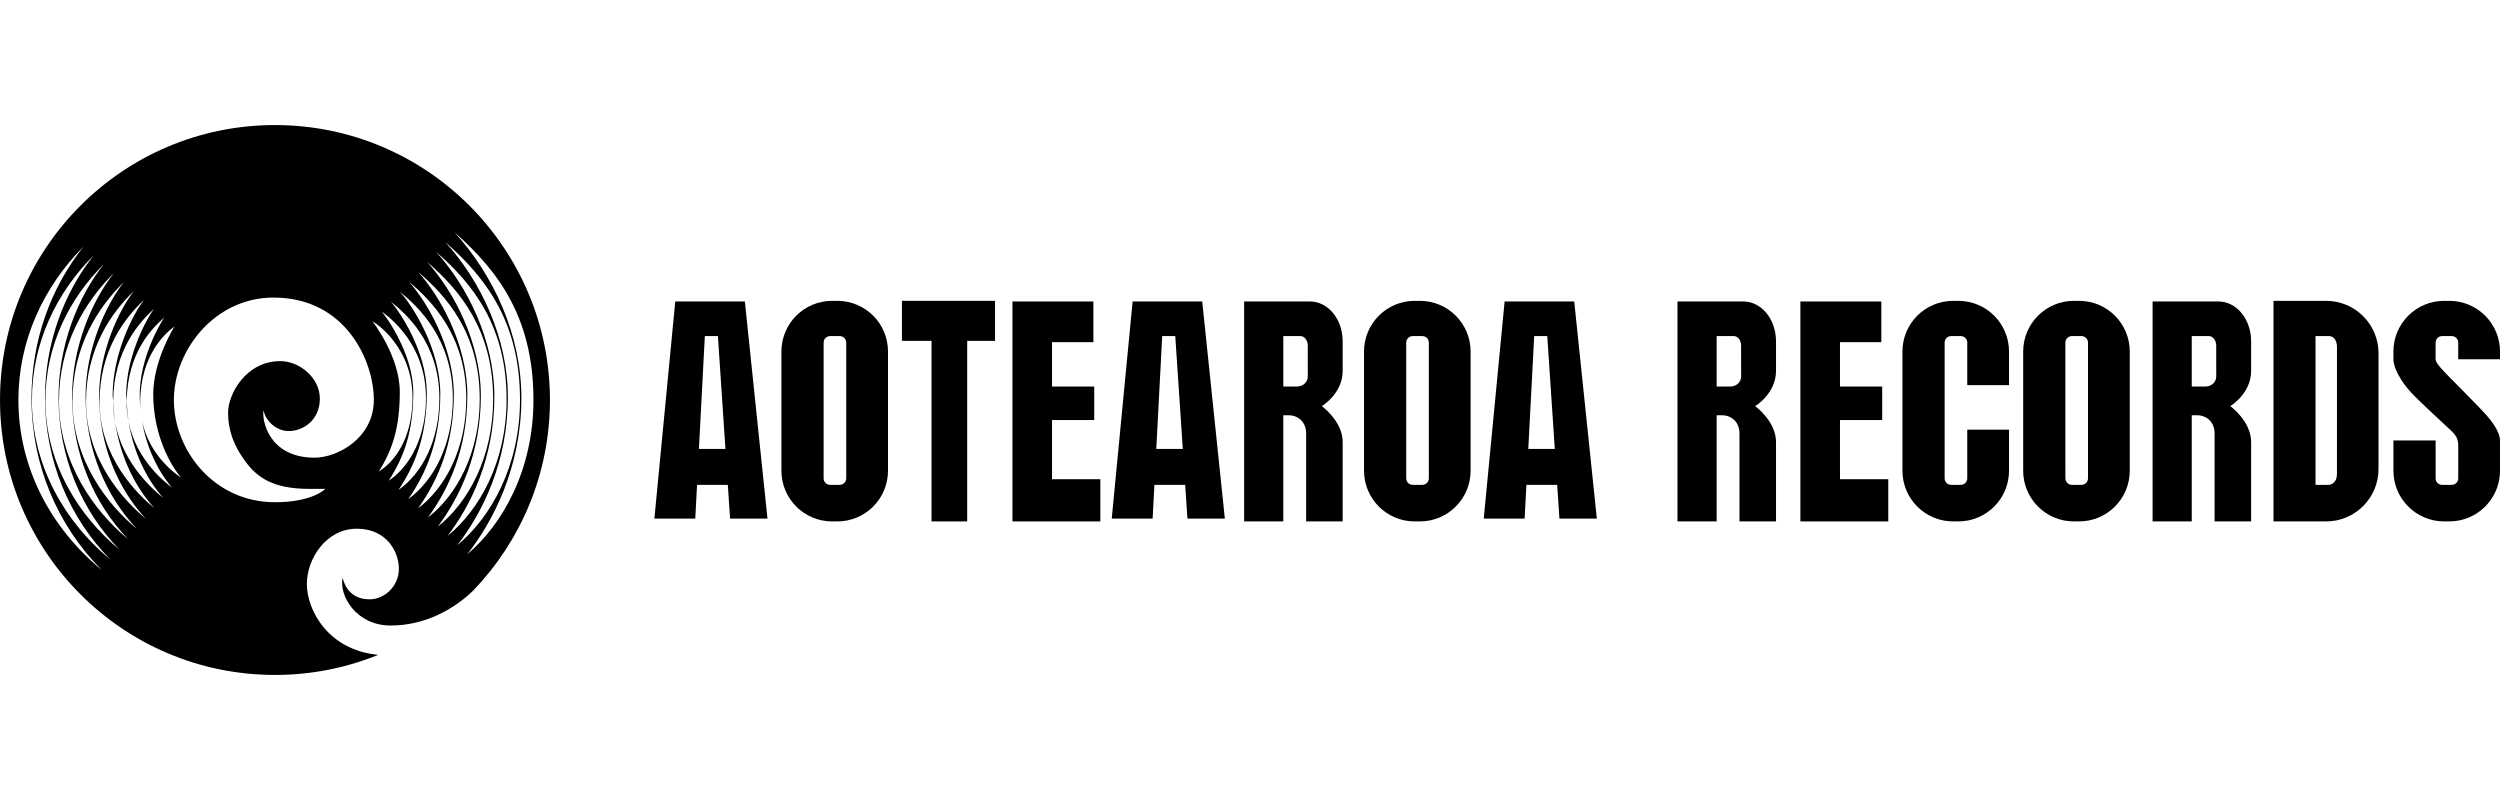
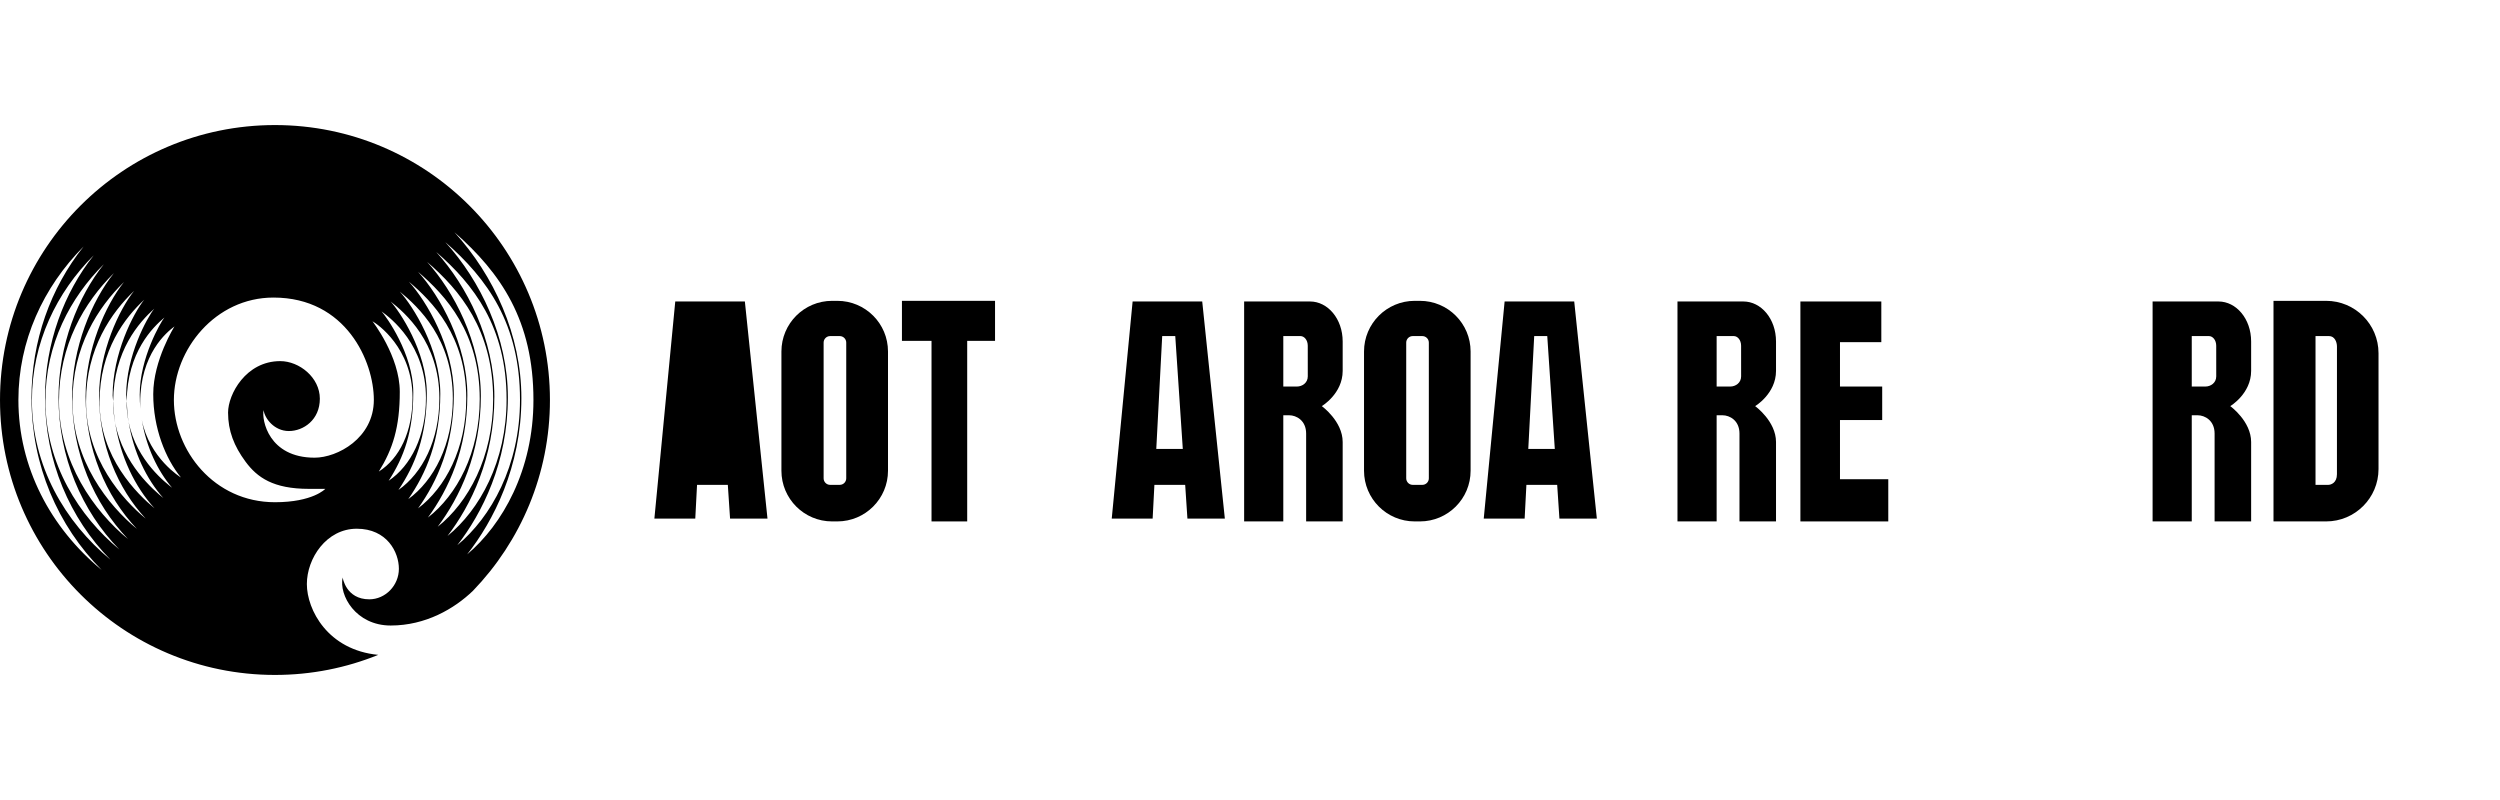
<svg xmlns="http://www.w3.org/2000/svg" version="1.1" id="Layer_2" x="0px" y="0px" viewBox="0 0 125 40" style="enable-background:new 0 0 125 40;" xml:space="preserve">
  <style type="text/css">
	.st0{fill:none;}
</style>
  <g>
    <g>
      <path d="M6.331,20.134c0,0.342,0.038,0.661,0.099,0.963c-0.055-0.336-0.081-0.685-0.094-1.037    C6.336,20.086,6.331,20.108,6.331,20.134z" />
      <path d="M13.747,6.253C6.155,6.253,0,12.408,0,20s6.155,13.747,13.747,13.747c1.827,0,3.571-0.356,5.166-1.004    c-2.522-0.24-3.57-2.254-3.57-3.54s0.979-2.767,2.494-2.767c1.514,0,2.107,1.173,2.107,2.004c0,0.831-0.672,1.526-1.48,1.526    c-1.173,0-1.332-1.093-1.332-1.093c-0.193,0.888,0.657,2.403,2.403,2.403c1.746,0,3.182-0.839,4.114-1.737    c2.382-2.472,3.848-5.834,3.848-9.539C27.495,12.408,21.34,6.253,13.747,6.253z M0.92,20c0-2.948,1.233-5.637,3.262-7.677    c-1.658,2.083-2.608,4.717-2.608,7.582c0,3.35,1.314,6.386,3.509,8.592C2.523,26.387,0.92,23.362,0.92,20z M1.596,20.017    c0-2.894,1.243-5.404,3.09-7.25c-1.474,1.852-2.436,4.38-2.436,7.115c0,3.167,1.236,6.034,3.273,8.101    C3.248,26.108,1.596,23.282,1.596,20.017z M2.272,20.034c0-2.839,1.254-5.171,2.919-6.822c-1.29,1.62-2.265,4.043-2.265,6.649    c0,2.984,1.158,5.683,3.037,7.609C3.973,25.829,2.272,23.202,2.272,20.034z M2.949,20.05c0-2.785,1.264-4.937,2.747-6.395    c-1.106,1.389-2.093,3.706-2.093,6.183c0,2.8,1.08,5.331,2.801,7.118C4.697,25.55,2.949,23.123,2.949,20.05z M3.625,20.067    c0-2.731,1.274-4.704,2.575-5.967c-0.921,1.157-1.921,3.37-1.921,5.717c0,2.617,1.002,4.98,2.565,6.626    C5.422,25.271,3.625,23.043,3.625,20.067z M4.302,20.084c0-2.677,1.284-4.471,2.403-5.54c-0.737,0.926-1.75,3.033-1.75,5.251    c0,2.434,0.924,4.628,2.329,6.134C6.147,24.991,4.302,22.963,4.302,20.084z M8.605,24.388c-0.247-0.203-1.775-1.31-2.175-3.291    c0.249,1.516,0.889,2.853,1.735,3.804c-0.491-0.405-2.003-1.681-2.406-3.753c0.265,1.689,0.98,3.187,1.966,4.266    c-0.853-0.703-2.746-2.532-2.746-5.315c0-2.622,1.294-4.237,2.231-5.112c-0.553,0.694-1.578,2.696-1.578,4.784    c0,0.099,0.023,0.191,0.027,0.289c0.02-2.531,1.307-3.954,2.056-4.629c-0.368,0.463-1.406,2.359-1.406,4.318    c0,0.106,0.024,0.205,0.028,0.31c0.027-2.462,1.316-3.702,1.883-4.183c-0.184,0.231-1.234,2.022-1.234,3.852    c0,0.242,0.012,0.481,0.033,0.715c-0.006-0.096-0.01-0.193-0.01-0.293c0-2.46,1.325-3.537,1.716-3.83c0,0-1.063,1.685-1.063,3.386    s0.611,3.222,1.385,4.168c0,0-1.582-0.955-1.958-2.888C7.313,22.355,7.887,23.551,8.605,24.388z M15.73,22.884    c-2.3,0-2.653-1.89-2.551-2.38c0.057,0.421,0.535,1.048,1.264,1.048c0.729,0,1.549-0.558,1.549-1.617    c0-1.059-1.025-1.879-1.981-1.879c-1.719,0-2.608,1.662-2.608,2.573c0,0.911,0.296,1.674,0.877,2.459s1.378,1.355,3.166,1.355    c0.444,0,0.444,0,0.82,0c0,0-0.619,0.668-2.518,0.668c-3.053,0-5.054-2.596-5.054-5.112s2.065-5.121,4.98-5.121    c3.636,0,5.018,3.2,5.018,5.116S16.868,22.884,15.73,22.884z M18.622,16.063c0.228,0.125,2.004,1.328,2.004,3.818    c0,1.712-0.649,3.036-1.685,3.697c0.698-1.123,1.048-2.217,1.048-3.993C19.988,17.809,18.622,16.063,18.622,16.063z     M19.432,24.039c0.765-1.182,1.232-2.456,1.232-4.418c0-1.929-1.367-3.812-1.587-4.052c0.462,0.339,2.22,1.673,2.22,4.326    C21.298,21.806,20.549,23.286,19.432,24.039z M19.922,24.499c0.832-1.24,1.417-2.695,1.417-4.842c0-2.083-1.368-4.101-1.807-4.582    c0.696,0.552,2.437,2.018,2.437,4.834C21.97,22.018,21.121,23.654,19.922,24.499z M20.413,24.958    c0.899-1.298,1.602-2.934,1.602-5.267c0-2.236-1.37-4.39-2.027-5.113c0.93,0.766,2.653,2.362,2.653,5.342    C22.642,22.23,21.693,24.023,20.413,24.958z M22.691,19.727c0-2.389-1.371-4.679-2.247-5.643c1.163,0.979,2.869,2.707,2.869,5.85    c0,2.508-1.049,4.457-2.41,5.484C21.869,24.063,22.691,22.245,22.691,19.727z M23.367,19.762c0-2.542-1.372-4.969-2.467-6.173    c1.397,1.192,3.086,3.051,3.086,6.358c0,2.708-1.149,4.812-2.591,5.931C22.427,24.464,23.367,22.466,23.367,19.762z     M24.042,19.798c0-2.695-1.373-5.258-2.687-6.703c1.631,1.406,3.302,3.396,3.302,6.865c0,2.907-1.249,5.167-2.772,6.378    C22.984,24.866,24.042,22.687,24.042,19.798z M24.718,19.833c0-2.848-1.374-5.547-2.907-7.233c1.865,1.619,3.518,3.74,3.518,7.373    c0,3.106-1.349,5.522-2.953,6.825C23.542,25.268,24.718,22.908,24.718,19.833z M25.393,19.869c0-3.001-1.375-5.836-3.128-7.763    c2.099,1.833,3.735,4.085,3.735,7.881c0,3.305-1.449,5.877-3.134,7.272C24.1,25.67,25.393,23.129,25.393,19.869z M26.672,20    c0,3.504-1.549,6.232-3.315,7.719c1.3-1.646,2.712-4.369,2.712-7.814c0-3.155-1.376-6.126-3.348-8.293    C25.054,13.657,26.672,16.04,26.672,20z" />
      <path d="M5.655,20.118c0,0.365,0.041,0.706,0.104,1.031c-0.056-0.354-0.088-0.717-0.101-1.087    C5.658,20.081,5.655,20.098,5.655,20.118z" />
-       <path d="M33.763,15.074l-1.044,10.855h2.045l0.088-1.686h1.539l0.112,1.686h1.871l-1.131-10.855H33.763z M34.946,22.448    l0.296-5.644h0.653l0.377,5.644H34.946z" />
+       <path d="M33.763,15.074l-1.044,10.855h2.045l0.088-1.686h1.539l0.112,1.686h1.871l-1.131-10.855H33.763z M34.946,22.448    l0.296-5.644h0.653H34.946z" />
      <path d="M56.631,15.074l-1.044,10.855h2.045l0.088-1.686h1.539l0.112,1.686h1.871l-1.131-10.855H56.631z M57.814,22.448    l0.296-5.644h0.653l0.377,5.644H57.814z" />
      <path d="M75.231,15.074l-1.044,10.855h2.045l0.088-1.686h1.539l0.112,1.686h1.871l-1.131-10.855H75.231z M76.414,22.448    l0.296-5.644h0.653l0.377,5.644H76.414z" />
      <path d="M41.866,15.042h-0.261c-1.4,0-2.534,1.135-2.534,2.534v5.961c0,1.4,1.135,2.534,2.534,2.534h0.261    c1.4,0,2.534-1.135,2.534-2.534v-5.961C44.401,16.176,43.266,15.042,41.866,15.042z M42.312,23.917    c0,0.18-0.146,0.326-0.326,0.326h-0.479c-0.18,0-0.326-0.146-0.326-0.326V17.13c0-0.18,0.146-0.326,0.326-0.326h0.479    c0.18,0,0.326,0.146,0.326,0.326V23.917z" />
      <path d="M70.996,15.042h-0.261c-1.4,0-2.534,1.135-2.534,2.534v5.961c0,1.4,1.135,2.534,2.534,2.534h0.261    c1.4,0,2.534-1.135,2.534-2.534v-5.961C73.53,16.176,72.395,15.042,70.996,15.042z M71.442,23.917c0,0.18-0.146,0.326-0.326,0.326    h-0.479c-0.18,0-0.326-0.146-0.326-0.326V17.13c0-0.18,0.146-0.326,0.326-0.326h0.479c0.18,0,0.326,0.146,0.326,0.326V23.917z" />
-       <path d="M103.954,15.042h-0.261c-1.4,0-2.534,1.135-2.534,2.534v5.961c0,1.4,1.135,2.534,2.534,2.534h0.261    c1.4,0,2.534-1.135,2.534-2.534v-5.961C106.488,16.176,105.353,15.042,103.954,15.042z M104.4,23.917    c0,0.18-0.146,0.326-0.326,0.326h-0.479c-0.18,0-0.326-0.146-0.326-0.326V17.13c0-0.18,0.146-0.326,0.326-0.326h0.479    c0.18,0,0.326,0.146,0.326,0.326V23.917z" />
      <polygon points="45.097,17.043 46.576,17.043 46.576,26.071 48.36,26.071 48.36,17.043 49.752,17.043 49.752,15.042     45.097,15.042   " />
-       <polygon points="52.602,21.002 54.712,21.002 54.712,19.327 52.602,19.327 52.602,17.108 54.669,17.108 54.669,15.074     50.623,15.074 50.623,26.071 55.017,26.071 55.017,23.961 52.602,23.961   " />
      <polygon points="91.999,21.002 94.11,21.002 94.11,19.327 91.999,19.327 91.999,17.108 94.066,17.108 94.066,15.074 90.02,15.074     90.02,26.071 94.414,26.071 94.414,23.961 91.999,23.961   " />
      <path d="M65.503,15.074c-0.881,0-3.296,0-3.296,0v10.997h1.958v-5.308c0.109,0,0.214,0,0.294,0c0.359,0,0.848,0.261,0.848,0.914    c0,0.653,0,4.394,0,4.394h1.827c0,0,0-2.926,0-3.97s-1.044-1.795-1.044-1.795s1.044-0.62,1.044-1.762c0-0.489,0-0.326,0-1.468    C67.134,15.934,66.384,15.074,65.503,15.074z M65.389,18.819c0,0.327-0.28,0.508-0.542,0.508c-0.262,0-0.682,0-0.682,0v-2.523    c0,0,0.673,0,0.859,0s0.364,0.194,0.364,0.483C65.389,17.577,65.389,18.492,65.389,18.819z" />
      <path d="M87.17,15.074c-0.881,0-3.296,0-3.296,0v10.997h1.958v-5.308c0.109,0,0.214,0,0.294,0c0.359,0,0.848,0.261,0.848,0.914    c0,0.653,0,4.394,0,4.394h1.827c0,0,0-2.926,0-3.97s-1.044-1.795-1.044-1.795s1.044-0.62,1.044-1.762c0-0.489,0-0.326,0-1.468    C88.802,15.934,88.051,15.074,87.17,15.074z M87.056,18.819c0,0.327-0.28,0.508-0.542,0.508c-0.262,0-0.682,0-0.682,0v-2.523    c0,0,0.673,0,0.859,0c0.187,0,0.364,0.194,0.364,0.483C87.056,17.577,87.056,18.492,87.056,18.819z" />
      <path d="M110.926,15.074c-0.881,0-3.296,0-3.296,0v10.997h1.958v-5.308c0.109,0,0.214,0,0.294,0c0.359,0,0.848,0.261,0.848,0.914    c0,0.653,0,4.394,0,4.394h1.827c0,0,0-2.926,0-3.97s-1.044-1.795-1.044-1.795s1.044-0.62,1.044-1.762c0-0.489,0-0.326,0-1.468    C112.557,15.934,111.807,15.074,110.926,15.074z M110.812,18.819c0,0.327-0.28,0.508-0.542,0.508c-0.262,0-0.682,0-0.682,0v-2.523    c0,0,0.673,0,0.859,0c0.187,0,0.364,0.194,0.364,0.483C110.812,17.577,110.812,18.492,110.812,18.819z" />
-       <path d="M97.917,15.042h-0.261c-1.4,0-2.534,1.135-2.534,2.534v5.961c0,1.4,1.135,2.534,2.534,2.534h0.261    c1.4,0,2.534-1.135,2.534-2.534v-2.052h-2.088v2.433c0,0.18-0.146,0.326-0.326,0.326h-0.479c-0.18,0-0.326-0.146-0.326-0.326    V17.13c0-0.18,0.146-0.326,0.326-0.326h0.479c0.18,0,0.326,0.146,0.326,0.326v2.125h2.088v-1.679    C100.451,16.176,99.316,15.042,97.917,15.042z" />
      <path d="M116.306,15.042h-2.631v11.029h2.631c1.447,0,2.62-1.173,2.62-2.62v-5.789C118.927,16.215,117.753,15.042,116.306,15.042z     M116.847,23.711c0,0.43-0.292,0.533-0.447,0.533c-0.155,0-0.624,0-0.624,0v-7.44c0,0,0.4,0,0.676,0    c0.275,0,0.396,0.284,0.396,0.525C116.847,17.57,116.847,23.281,116.847,23.711z" />
-       <path d="M125,17.963v-0.387c0-1.4-1.135-2.534-2.534-2.534h-0.261c-1.4,0-2.534,1.135-2.534,2.534v0.387    c0,0.451,0.393,1.125,0.871,1.647s1.784,1.697,1.958,1.871c0.174,0.174,0.412,0.348,0.412,0.783v1.653    c0,0.18-0.146,0.326-0.326,0.326h-0.479c-0.18,0-0.326-0.146-0.326-0.326v-1.894h-2.11v1.513c0,1.4,1.135,2.534,2.534,2.534h0.261    c1.4,0,2.534-1.135,2.534-2.534v-1.513c0-0.415-0.391-0.934-0.673-1.26c-0.283-0.326-1.566-1.61-1.883-1.936    c-0.316-0.326-0.664-0.674-0.664-0.864V17.13c0-0.18,0.146-0.326,0.326-0.326h0.479c0.18,0,0.326,0.146,0.326,0.326v0.833H125z" />
    </g>
-     <rect class="st0" width="125" height="40" />
  </g>
</svg>